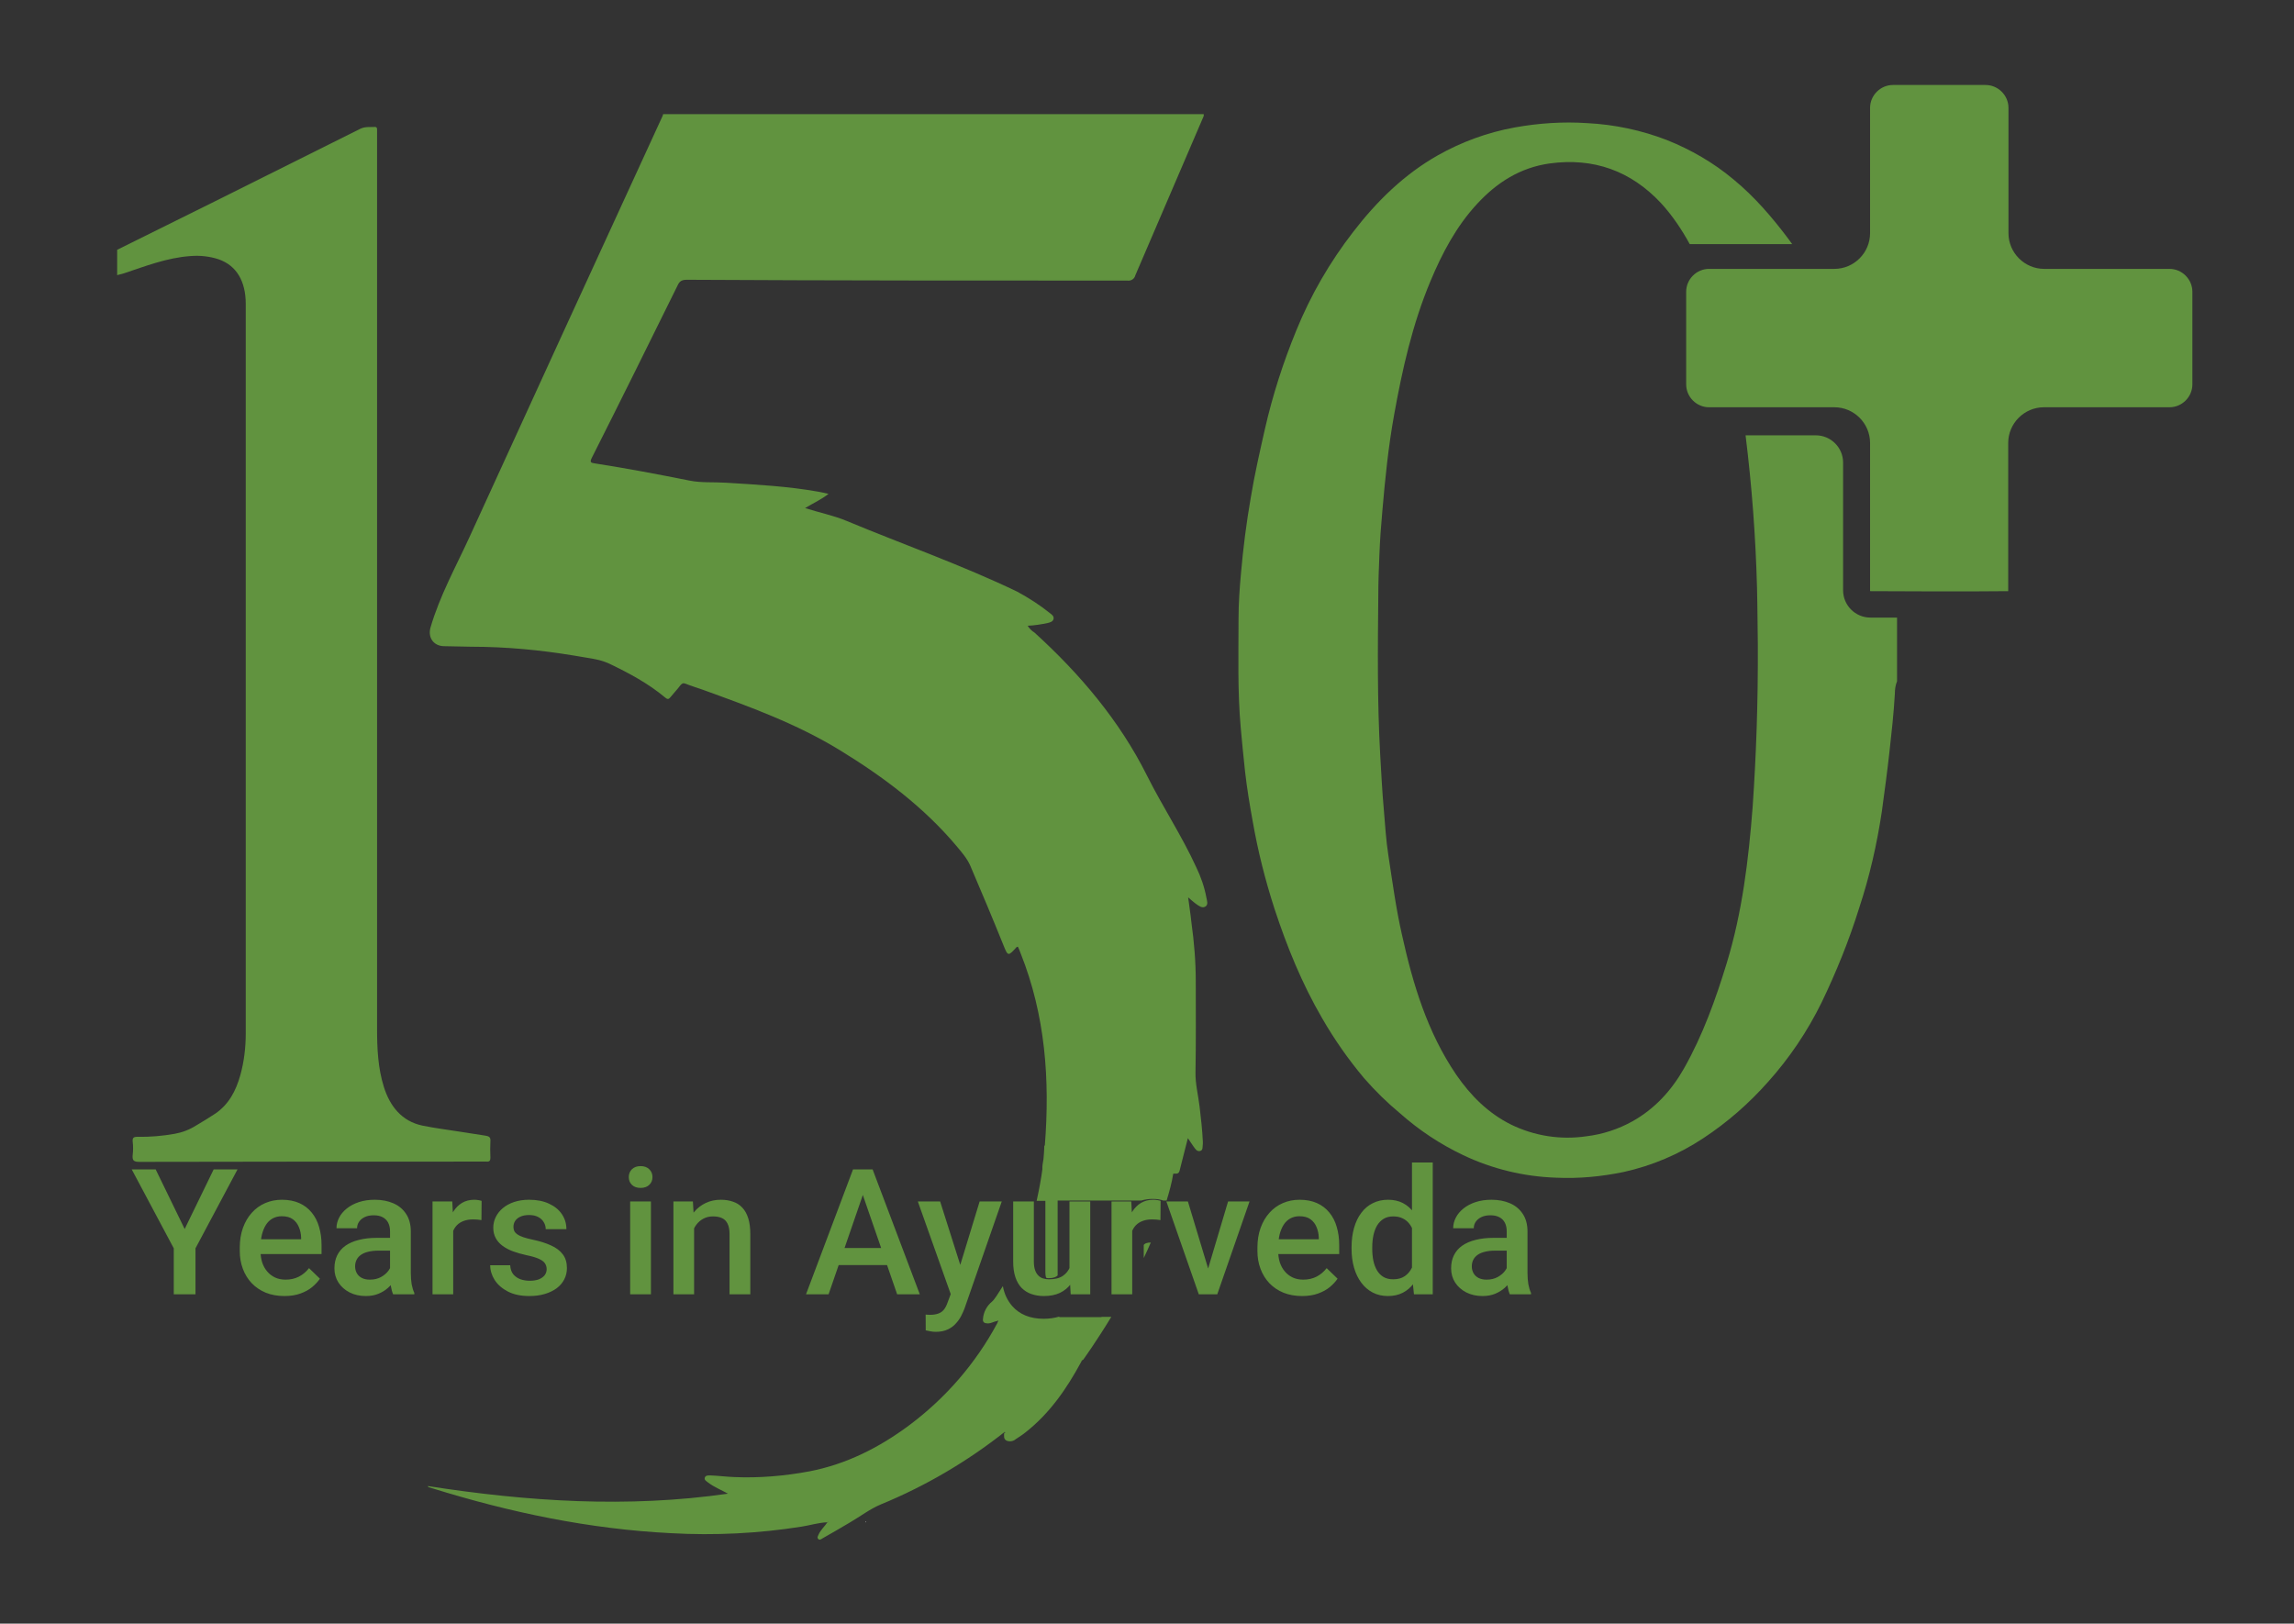
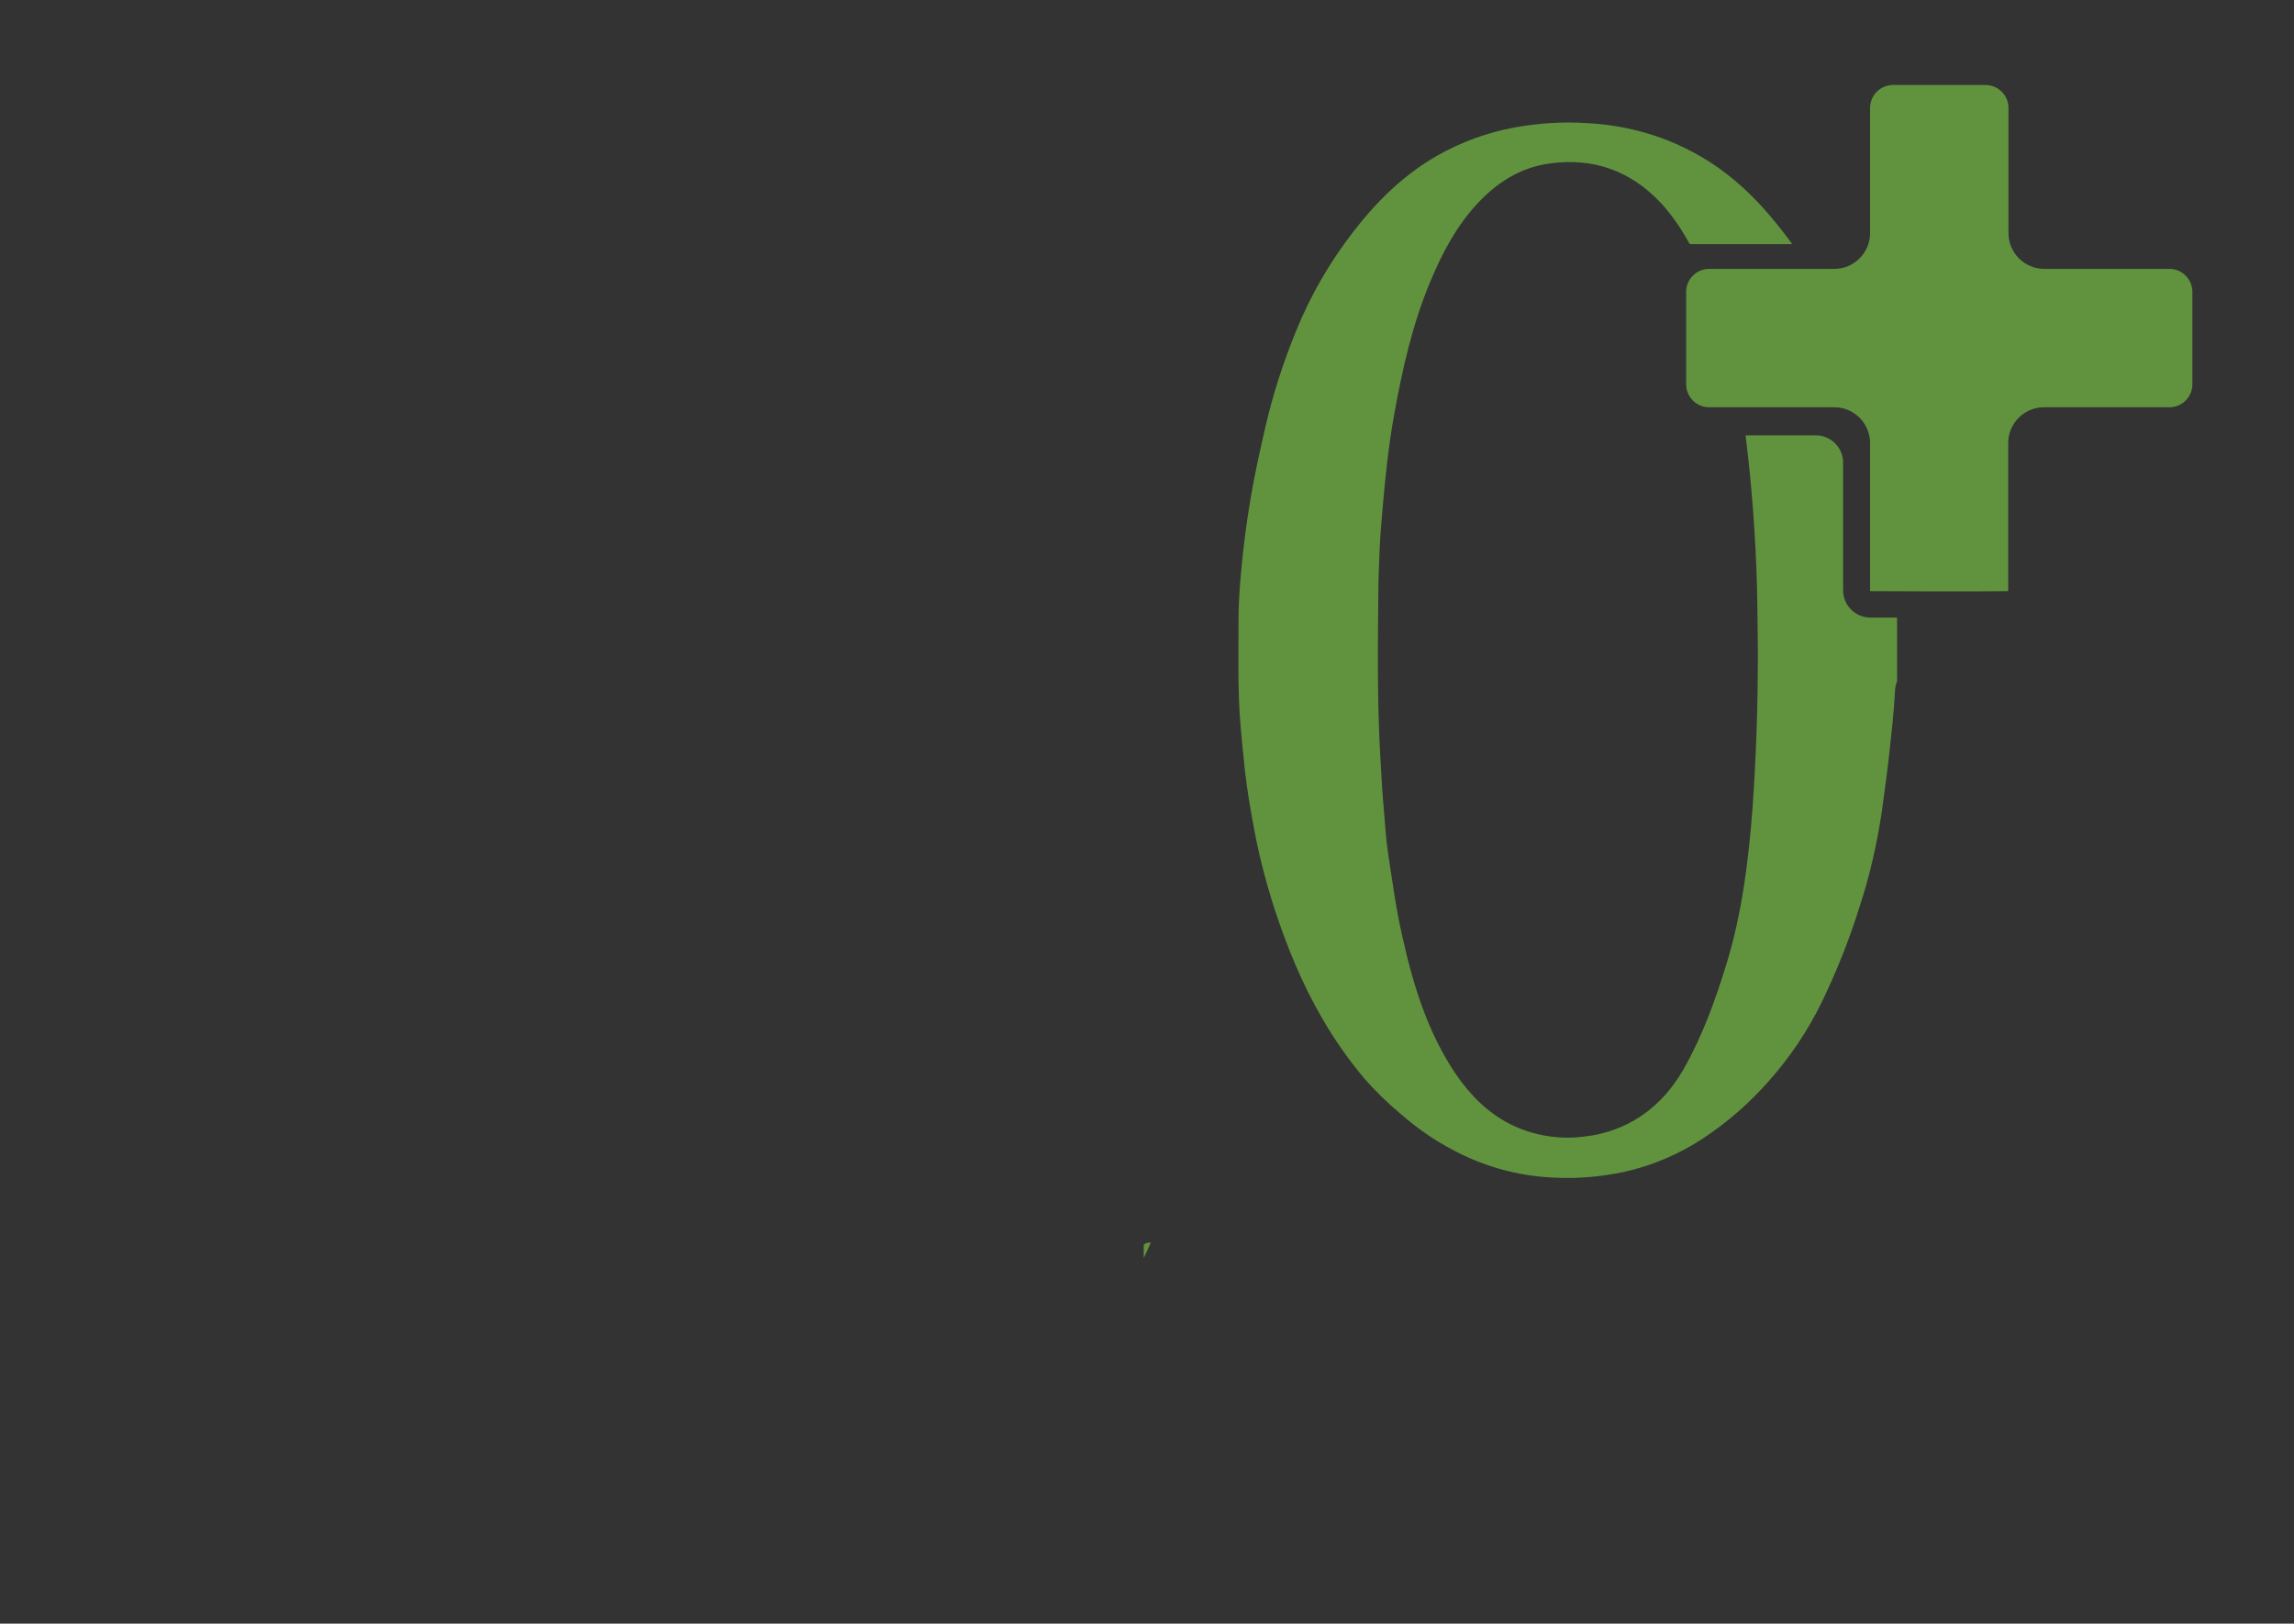
<svg xmlns="http://www.w3.org/2000/svg" width="842" height="596" viewBox="0 0 842 596" fill="none">
  <rect x="0" y="0" width="842" height="596" fill="#333333" stroke="none" />
-   <path fill-rule="evenodd" clip-rule="evenodd" d="M317.7 558.8C317.7 558.7 317.7 558.6 317.8 558.5C318.1 558.8 317.7 558.8 317.7 558.8Z" fill="#FEFEFE" />
-   <path fill-rule="evenodd" clip-rule="evenodd" d="M43 91.698L78.7 73.998C96.5 65.098 114.4 56.198 132.2 47.298C134 46.398 135.8 46.698 137.6 46.598C138.2 46.598 138.4 46.898 138.4 47.498V377.498C138.4 384.798 138.7 391.998 140.9 398.998C143.1 405.998 147.4 411.598 155.1 413.198C160 414.198 165.1 414.798 170 415.598C172.8 415.998 175.5 416.498 178.3 416.898C179.4 417.098 180.1 417.398 180 418.798C179.9 420.898 179.9 422.898 180 424.998C180 425.998 179.7 426.498 178.6 426.398H177.4C135.3 426.398 93.2 426.398 51.2 426.498C49.1 426.498 48.5 425.998 48.7 423.998C48.9 422.298 48.9 420.698 48.7 418.998C48.6 417.698 49 417.298 50.4 417.298C55 417.398 59.6 416.998 64.1 416.198C66.9 415.698 69.5 414.698 71.9 413.198C74.3 411.798 76.7 410.298 79 408.798C84 405.398 86.6 400.398 88.2 394.698C89.6 389.698 90.2 384.498 90.2 379.298V111.598C90.2 103.198 86.8 97.498 80.3 95.198C77 94.098 73.4 93.698 69.9 93.998C61.3 94.598 53.4 97.698 45.3 100.398L43 100.998V91.698Z" fill="#61933F" />
  <path fill-rule="evenodd" clip-rule="evenodd" d="M686.5 226.701C681 226.701 676.5 222.201 676.5 216.701V169.801C676.5 164.301 672 159.801 666.5 159.801H640.7C643 178.301 644.4 197.001 644.9 215.601C645.1 223.401 645.1 231.201 645.2 236.501C645.3 258.101 644.6 277.201 643.3 296.201C641.8 315.601 639.5 334.801 633.8 353.501C629.7 366.901 625 380.001 618.1 392.201C613.5 400.301 607.4 407.001 599.2 411.601C594 414.501 588.2 416.401 582.3 417.101C572.8 418.501 563.2 417.001 554.6 412.801C546.2 408.601 539.8 402.201 534.5 394.501C523.9 378.901 518.6 361.301 514.6 343.201C512.4 333.601 511.1 323.801 509.6 314.001C508.7 308.301 508.4 302.601 507.9 296.901C507.3 290.301 507 283.801 506.6 277.201C505.5 257.501 505.7 237.901 505.9 218.301C505.9 213.501 506.1 208.601 506.3 203.701C506.5 198.301 506.9 192.801 507.4 187.401C508.4 175.701 509.6 163.901 511.7 152.301C514.7 135.601 518.4 119.101 525 103.301C529.3 93.001 534.5 83.101 542.2 74.801C549.4 67.001 558 61.501 568.8 60.001C584.9 57.801 598.6 62.701 609.7 74.601C613.9 79.201 617.3 84.301 620.2 89.601H657.8C657.4 89.001 656.9 88.401 656.5 87.801C650.5 79.801 644 72.201 636.2 65.801C628.9 59.701 620.6 54.901 611.8 51.401C602.5 47.801 592.6 45.701 582.6 45.201C573.7 44.601 564.7 45.201 555.9 46.801C546 48.601 536.4 52.101 527.6 57.101C521.6 60.501 516 64.701 510.9 69.401C505.7 74.201 501 79.501 496.7 85.101C488.1 96.201 481.1 108.301 475.8 121.301C471 133.001 467.1 145.101 464.3 157.401C462.4 165.801 460.5 174.101 459.1 182.601C457.5 191.801 456.3 201.101 455.5 210.401C455 215.901 454.6 221.401 454.6 227.001C454.6 240.301 454.2 253.701 455.4 267.101C455.9 272.501 456.4 277.901 457 283.301C457.7 289.401 458.7 295.501 459.8 301.501C461.7 312.401 464.4 323.101 467.8 333.601C472.4 347.601 477.9 361.101 485.3 373.801C489.8 381.601 494.9 388.901 500.7 395.801C504.7 400.401 509.2 404.801 513.9 408.701C520.9 414.901 528.6 420.001 537 424.001C547.7 429.101 559.3 431.901 571.1 432.301C579.5 432.701 587.8 431.901 596 430.201C606.4 427.901 616.3 423.701 625.2 417.801C634 412.001 641.9 405.101 648.9 397.201C656.8 388.401 663.4 378.601 668.6 368.001C674 356.801 678.7 345.201 682.4 333.301C686.2 321.801 688.9 310.001 690.7 298.001C691.7 290.701 692.7 283.301 693.5 276.101C694.3 268.901 695.1 261.801 695.5 254.601C695.5 253.101 695.7 251.501 696.3 250.101C696.3 242.201 696.3 234.401 696.3 226.701H686.5Z" fill="#61933F" />
  <path d="M737.2 216.999C724.5 217.199 686.5 216.999 686.5 216.999C686.4 216.999 686.4 216.999 686.4 216.899V162.599C686.4 155.399 680.5 149.499 673.3 149.499H627.3C622.7 149.499 618.9 145.699 618.9 141.099V107.099C618.9 102.499 622.7 98.699 627.3 98.699H673.3C680.5 98.699 686.4 92.799 686.4 85.599V39.599C686.4 34.999 690.2 31.199 694.8 31.199H728.8C733.4 31.199 737.2 34.999 737.2 39.599V85.599C737.2 92.799 743.1 98.699 750.3 98.699H796.3C800.9 98.699 804.7 102.499 804.7 107.099V141.099C804.7 145.699 800.9 149.499 796.3 149.499H750.2C743 149.499 737.1 155.399 737.1 162.599V216.999H737.2Z" fill="#61933F" />
  <path d="M419.8 461.798C420.7 459.898 421.6 457.998 422.4 456.098C420.9 456.098 420.1 456.498 419.8 456.998V461.798Z" fill="#61933F" />
-   <path d="M162.9 237.198C166.3 237.298 169.6 237.298 172.9 237.398C185.7 237.398 198.4 238.598 211 240.698C215.2 241.498 219.7 241.798 223.6 243.598C230.9 247.098 238 250.898 244.2 256.098C245 256.798 245.5 256.698 246.1 255.898C247.3 254.398 248.6 253.098 249.7 251.598C250.3 250.898 250.7 250.598 251.7 250.998C253.7 251.798 255.7 252.398 257.7 253.098C275.1 259.398 292.3 265.598 308.3 275.398C324.3 285.198 339.1 296.298 351.2 310.698C353 312.898 354.9 314.998 356.1 317.698C360.2 327.298 364.3 336.998 368.2 346.698C370 351.198 370 351.098 373.2 347.598C373.3 347.598 373.5 347.598 373.6 347.498C374 348.298 374.3 349.098 374.6 349.898C383.7 372.698 385.4 396.398 383.5 420.498C383.4 420.498 383.3 420.598 383.3 420.598C383.3 420.598 383.3 422.298 383 425.498C382.8 426.698 382.5 428.098 382.6 429.198C382.2 432.298 381.5 436.198 380.5 440.798H383.7V466.998C383.7 468.598 384 469.098 384.1 469.098C384.1 469.098 384.3 469.198 384.9 469.198C386.8 469.198 387.7 468.698 388.2 468.198V440.698H403.6H404.3H418.9C420.2 440.298 421.6 440.098 423.1 440.098C424.6 440.098 425.9 440.298 427 440.698H428.2C429.2 437.398 430.1 434.198 430.6 430.998V430.898C430.8 430.798 431 430.798 431.3 430.798C432.6 430.998 432.9 430.198 433.1 429.198C434.1 425.398 435 421.698 436 417.798C436.8 418.898 437.5 420.098 438.1 420.898C438.7 421.698 439.3 422.798 440.5 422.498C441.7 422.198 441.3 420.798 441.5 419.898V419.098C441.3 414.798 440.8 410.398 440.3 406.198C439.8 401.998 438.7 397.798 438.8 393.598C439 382.498 438.9 371.398 438.9 360.298C438.9 352.998 438.3 345.798 437.3 338.598C437 335.598 436.5 332.598 436.1 329.398C437.3 330.398 438 331.098 439 331.798C440 332.498 441.2 333.498 442.4 332.798C443.6 332.098 443 330.598 442.8 329.498C442.1 325.698 440.8 321.898 439.1 318.398C433.8 306.798 426.7 296.098 421 284.698C410.9 264.498 396.4 247.398 379.7 232.198C378.7 231.598 377.8 230.698 377.2 229.698C379.7 229.598 382.1 229.198 384.5 228.698C385.4 228.498 386.5 228.198 386.7 227.198C386.9 226.198 386.1 225.598 385.4 225.098C381.7 222.098 377.6 219.498 373.4 217.198C353 207.398 331.6 199.898 310.7 191.198C305.9 189.198 300.8 188.198 295.5 186.498C298.5 184.698 301.4 183.398 304.1 181.298C302.7 180.998 301.6 180.698 300.4 180.498C289.2 178.498 277.8 177.898 266.5 177.198C262 176.898 257.4 177.298 253 176.398C241.5 174.098 229.9 171.898 218.3 170.098C216.9 169.898 216.4 169.698 217.2 168.098C227.8 147.098 238.3 125.898 248.7 104.798C249.4 103.198 250.3 102.698 252.1 102.698C306 102.998 359.9 102.998 413.8 102.998C415.1 103.198 416.4 102.398 416.7 101.098L441.3 43.798C441.5 43.198 442 42.598 441.8 41.898H243.4C243.3 42.298 243.2 42.698 243 42.998C219.4 94.298 195.8 145.798 172.3 197.198C167.3 208.098 161.4 218.698 158 230.398C157 233.998 159.1 237.098 162.9 237.198Z" fill="#61933F" />
-   <path d="M404.3 483.498H403.6H388.8V483.298C387.1 483.798 385.1 484.098 383.1 484.098C378.1 484.098 374.2 482.498 371.5 479.398C369.8 477.398 368.6 474.998 368.1 472.098C366.4 474.798 364.9 477.198 364.1 477.798C362.2 479.398 361 481.598 360.8 484.098C360.6 485.398 361.4 485.798 362.6 485.798C363.8 485.798 364.8 485.098 366 484.898C366.2 484.798 366.3 484.798 366.4 484.698C366.4 484.798 366.4 484.898 366.3 485.098C366.2 485.298 366.1 485.598 366 485.798C358.1 500.498 347.1 513.198 333.7 523.198C322.7 531.398 310.6 537.498 297.1 540.098C288 541.798 278.7 542.598 269.5 542.198C266.6 542.098 263.7 541.698 260.8 541.598C260 541.598 259 541.498 258.7 542.398C258.4 543.298 259.3 543.698 259.9 544.198C262.1 545.898 264.7 546.898 267.2 548.298C230.3 553.598 193.7 551.198 157 545.498C157.2 545.698 157.2 545.898 157.3 545.898C157.7 545.998 158.2 546.198 158.6 546.298C187.2 555.198 216.3 561.298 246.3 562.798C262.3 563.698 278.4 562.898 294.2 560.398C297.4 559.898 300.5 558.898 303.7 558.798C303.7 558.798 303.7 558.698 303.8 558.698H303.9C303.9 558.598 303.9 558.598 303.9 558.498C304.1 558.698 304 558.598 303.9 558.698C303.9 558.798 303.9 558.798 303.8 558.798C303.8 558.798 303.8 558.798 303.7 558.798C302.7 560.298 301.3 561.498 300.5 563.198C300.3 563.798 299.8 564.298 300.3 564.898C300.8 565.498 301.4 564.998 301.9 564.698C305.2 562.798 308.6 560.898 311.9 558.898C315.7 556.698 319.3 553.898 323.4 552.198C339.7 545.498 355 536.498 368.8 525.598C369 525.898 369 526.198 368.6 525.898C368.5 526.998 368.3 528.198 369.4 528.798C370.5 529.298 371.9 529.098 372.8 528.298C374 527.498 375.3 526.698 376.4 525.798C385.3 518.798 391.5 509.798 396.8 499.998C396.9 499.798 397 499.598 397.1 499.398C397.4 499.198 397.6 499.098 397.6 499.098C397.6 499.098 402.1 492.898 407.9 483.398H404.3V483.498Z" fill="#61933F" />
-   <path d="M57.136 429.254L67.783 451.146L78.43 429.254H87.187L71.752 458.233V475.117H63.782V458.233L48.347 429.254H57.136ZM104.386 475.747C101.866 475.747 99.587 475.338 97.55 474.519C95.534 473.679 93.812 472.513 92.384 471.022C90.977 469.531 89.896 467.778 89.14 465.762C88.384 463.746 88.006 461.572 88.006 459.241V457.981C88.006 455.314 88.394 452.899 89.171 450.736C89.948 448.573 91.03 446.725 92.416 445.192C93.802 443.638 95.44 442.452 97.33 441.633C99.22 440.814 101.267 440.404 103.472 440.404C105.908 440.404 108.04 440.814 109.867 441.633C111.694 442.452 113.206 443.607 114.403 445.098C115.62 446.568 116.523 448.321 117.111 450.358C117.72 452.395 118.025 454.642 118.025 457.099V460.344H91.691V454.894H110.528V454.296C110.486 452.931 110.213 451.65 109.709 450.453C109.226 449.256 108.481 448.29 107.473 447.555C106.465 446.82 105.121 446.452 103.441 446.452C102.181 446.452 101.057 446.725 100.07 447.271C99.104 447.796 98.296 448.563 97.645 449.571C96.994 450.579 96.49 451.797 96.133 453.225C95.797 454.632 95.629 456.217 95.629 457.981V459.241C95.629 460.732 95.828 462.118 96.227 463.399C96.647 464.659 97.256 465.762 98.054 466.707C98.852 467.652 99.818 468.397 100.952 468.943C102.086 469.468 103.378 469.731 104.827 469.731C106.654 469.731 108.281 469.363 109.709 468.628C111.137 467.893 112.376 466.854 113.426 465.51L117.426 469.384C116.691 470.455 115.736 471.484 114.56 472.471C113.384 473.437 111.946 474.225 110.245 474.834C108.565 475.443 106.612 475.747 104.386 475.747ZM143.162 468.282V452.028C143.162 450.81 142.941 449.76 142.5 448.878C142.059 447.996 141.387 447.313 140.484 446.83C139.602 446.347 138.489 446.106 137.145 446.106C135.906 446.106 134.835 446.316 133.932 446.736C133.029 447.156 132.326 447.723 131.822 448.437C131.318 449.151 131.066 449.959 131.066 450.862H123.506C123.506 449.518 123.831 448.216 124.482 446.956C125.133 445.696 126.078 444.573 127.317 443.586C128.556 442.599 130.037 441.822 131.759 441.255C133.481 440.688 135.413 440.404 137.555 440.404C140.117 440.404 142.385 440.835 144.359 441.696C146.354 442.557 147.918 443.859 149.052 445.602C150.207 447.324 150.785 449.487 150.785 452.091V467.242C150.785 468.796 150.89 470.193 151.1 471.432C151.331 472.65 151.656 473.71 152.076 474.613V475.117H144.296C143.939 474.298 143.655 473.259 143.445 471.999C143.256 470.718 143.162 469.479 143.162 468.282ZM144.264 454.39L144.327 459.084H138.878C137.471 459.084 136.232 459.22 135.161 459.493C134.09 459.745 133.197 460.123 132.483 460.627C131.769 461.131 131.234 461.74 130.877 462.454C130.52 463.168 130.341 463.977 130.341 464.88C130.341 465.783 130.551 466.612 130.971 467.368C131.391 468.103 132 468.681 132.798 469.101C133.617 469.521 134.604 469.731 135.759 469.731C137.313 469.731 138.668 469.416 139.823 468.786C140.999 468.135 141.923 467.347 142.595 466.423C143.267 465.478 143.624 464.586 143.666 463.746L146.123 467.116C145.871 467.977 145.44 468.901 144.831 469.888C144.222 470.875 143.424 471.82 142.437 472.723C141.471 473.605 140.306 474.33 138.941 474.897C137.597 475.464 136.043 475.747 134.279 475.747C132.053 475.747 130.068 475.306 128.325 474.424C126.582 473.521 125.217 472.314 124.23 470.802C123.243 469.269 122.75 467.536 122.75 465.604C122.75 463.798 123.086 462.202 123.758 460.816C124.451 459.409 125.459 458.233 126.782 457.288C128.126 456.343 129.764 455.629 131.696 455.146C133.628 454.642 135.833 454.39 138.311 454.39H144.264ZM166.346 447.523V475.117H158.754V441.034H165.999L166.346 447.523ZM176.772 440.814L176.709 447.87C176.247 447.786 175.743 447.723 175.197 447.681C174.672 447.639 174.147 447.618 173.622 447.618C172.32 447.618 171.176 447.807 170.189 448.185C169.202 448.542 168.372 449.067 167.7 449.76C167.049 450.432 166.545 451.251 166.188 452.217C165.831 453.183 165.621 454.264 165.558 455.461L163.826 455.587C163.826 453.445 164.036 451.461 164.456 449.634C164.876 447.807 165.506 446.2 166.346 444.814C167.207 443.428 168.278 442.347 169.559 441.57C170.861 440.793 172.362 440.404 174.063 440.404C174.525 440.404 175.019 440.446 175.544 440.53C176.09 440.614 176.499 440.709 176.772 440.814ZM200.649 465.888C200.649 465.132 200.46 464.449 200.082 463.84C199.704 463.21 198.979 462.643 197.908 462.139C196.858 461.635 195.304 461.173 193.246 460.753C191.44 460.354 189.781 459.882 188.269 459.336C186.778 458.769 185.497 458.086 184.426 457.288C183.355 456.49 182.526 455.545 181.938 454.453C181.35 453.361 181.056 452.101 181.056 450.673C181.056 449.287 181.36 447.975 181.969 446.736C182.578 445.497 183.45 444.405 184.584 443.46C185.718 442.515 187.093 441.769 188.71 441.223C190.348 440.677 192.175 440.404 194.191 440.404C197.047 440.404 199.494 440.887 201.531 441.853C203.589 442.798 205.164 444.09 206.256 445.728C207.348 447.345 207.894 449.172 207.894 451.209H200.302C200.302 450.306 200.071 449.466 199.609 448.689C199.168 447.891 198.496 447.25 197.593 446.767C196.69 446.263 195.556 446.011 194.191 446.011C192.889 446.011 191.808 446.221 190.947 446.641C190.107 447.04 189.477 447.565 189.057 448.216C188.658 448.867 188.458 449.581 188.458 450.358C188.458 450.925 188.563 451.44 188.773 451.902C189.004 452.343 189.382 452.752 189.907 453.13C190.432 453.487 191.146 453.823 192.049 454.138C192.973 454.453 194.128 454.758 195.514 455.052C198.118 455.598 200.355 456.301 202.224 457.162C204.114 458.002 205.563 459.094 206.571 460.438C207.579 461.761 208.083 463.441 208.083 465.478C208.083 466.99 207.757 468.376 207.106 469.636C206.476 470.875 205.552 471.957 204.334 472.881C203.116 473.784 201.657 474.487 199.956 474.991C198.276 475.495 196.386 475.747 194.286 475.747C191.199 475.747 188.584 475.201 186.442 474.109C184.3 472.996 182.673 471.579 181.56 469.857C180.468 468.114 179.922 466.308 179.922 464.439H187.261C187.345 465.846 187.734 466.969 188.427 467.809C189.141 468.628 190.023 469.227 191.073 469.605C192.144 469.962 193.246 470.14 194.38 470.14C195.745 470.14 196.89 469.962 197.814 469.605C198.738 469.227 199.441 468.723 199.924 468.093C200.407 467.442 200.649 466.707 200.649 465.888ZM238.921 441.034V475.117H231.298V441.034H238.921ZM230.794 432.089C230.794 430.934 231.172 429.978 231.928 429.222C232.705 428.445 233.776 428.057 235.141 428.057C236.485 428.057 237.546 428.445 238.323 429.222C239.1 429.978 239.488 430.934 239.488 432.089C239.488 433.223 239.1 434.168 238.323 434.924C237.546 435.679 236.485 436.057 235.141 436.057C233.776 436.057 232.705 435.679 231.928 434.924C231.172 434.168 230.794 433.223 230.794 432.089ZM254.765 448.311V475.117H247.174V441.034H254.324L254.765 448.311ZM253.411 456.816L250.954 456.784C250.975 454.369 251.311 452.154 251.962 450.138C252.634 448.122 253.558 446.389 254.734 444.94C255.931 443.491 257.359 442.378 259.018 441.601C260.677 440.803 262.525 440.404 264.562 440.404C266.2 440.404 267.68 440.635 269.003 441.097C270.347 441.538 271.492 442.263 272.437 443.271C273.403 444.279 274.138 445.591 274.642 447.208C275.146 448.804 275.398 450.768 275.398 453.099V475.117H267.775V453.067C267.775 451.429 267.533 450.138 267.05 449.193C266.588 448.227 265.906 447.544 265.003 447.145C264.121 446.725 263.018 446.515 261.695 446.515C260.393 446.515 259.228 446.788 258.199 447.334C257.17 447.88 256.298 448.626 255.584 449.571C254.891 450.516 254.356 451.608 253.978 452.847C253.6 454.086 253.411 455.409 253.411 456.816ZM317.828 435.364L304.126 475.117H295.841L313.103 429.254H318.395L317.828 435.364ZM329.294 475.117L315.56 435.364L314.961 429.254H320.285L337.61 475.117H329.294ZM328.632 458.107V464.376H303.685V458.107H328.632ZM350.304 471.4L359.565 441.034H367.692L354.021 480.315C353.706 481.155 353.297 482.068 352.793 483.055C352.289 484.042 351.627 484.977 350.808 485.859C350.01 486.762 349.013 487.486 347.816 488.032C346.619 488.599 345.17 488.883 343.469 488.883C342.797 488.883 342.146 488.82 341.516 488.694C340.907 488.589 340.329 488.473 339.783 488.347L339.752 482.551C339.962 482.572 340.214 482.593 340.508 482.614C340.823 482.635 341.075 482.646 341.264 482.646C342.524 482.646 343.574 482.488 344.414 482.173C345.254 481.879 345.936 481.396 346.461 480.724C347.007 480.052 347.469 479.149 347.847 478.015L350.304 471.4ZM345.075 441.034L353.171 466.549L354.525 474.55L349.265 475.905L336.885 441.034H345.075ZM392.545 467.085V441.034H400.168V475.117H392.986L392.545 467.085ZM393.616 459.997L396.168 459.934C396.168 462.223 395.916 464.334 395.412 466.266C394.908 468.177 394.131 469.846 393.081 471.274C392.031 472.681 390.687 473.784 389.049 474.582C387.411 475.359 385.447 475.747 383.158 475.747C381.499 475.747 379.977 475.506 378.591 475.023C377.205 474.54 376.008 473.794 375 472.786C374.013 471.778 373.246 470.466 372.7 468.849C372.154 467.232 371.881 465.3 371.881 463.053V441.034H379.473V463.116C379.473 464.355 379.62 465.394 379.914 466.234C380.208 467.053 380.607 467.715 381.111 468.219C381.615 468.723 382.203 469.08 382.875 469.29C383.547 469.5 384.261 469.605 385.017 469.605C387.18 469.605 388.881 469.185 390.12 468.345C391.38 467.484 392.272 466.329 392.797 464.88C393.343 463.431 393.616 461.803 393.616 459.997ZM415.572 447.523V475.117H407.98V441.034H415.225L415.572 447.523ZM425.998 440.814L425.935 447.87C425.473 447.786 424.969 447.723 424.423 447.681C423.898 447.639 423.373 447.618 422.848 447.618C421.546 447.618 420.402 447.807 419.415 448.185C418.428 448.542 417.598 449.067 416.926 449.76C416.275 450.432 415.771 451.251 415.414 452.217C415.057 453.183 414.847 454.264 414.784 455.461L413.052 455.587C413.052 453.445 413.262 451.461 413.682 449.634C414.102 447.807 414.732 446.2 415.572 444.814C416.433 443.428 417.504 442.347 418.785 441.57C420.087 440.793 421.588 440.404 423.289 440.404C423.751 440.404 424.245 440.446 424.77 440.53C425.316 440.614 425.725 440.709 425.998 440.814ZM442.409 469.101L450.757 441.034H458.632L446.788 475.117H441.874L442.409 469.101ZM436.015 441.034L444.52 469.227L444.929 475.117H440.015L428.109 441.034H436.015ZM477.91 475.747C475.39 475.747 473.111 475.338 471.074 474.519C469.058 473.679 467.336 472.513 465.908 471.022C464.501 469.531 463.42 467.778 462.664 465.762C461.908 463.746 461.53 461.572 461.53 459.241V457.981C461.53 455.314 461.918 452.899 462.695 450.736C463.472 448.573 464.554 446.725 465.94 445.192C467.326 443.638 468.964 442.452 470.854 441.633C472.744 440.814 474.791 440.404 476.996 440.404C479.432 440.404 481.564 440.814 483.391 441.633C485.218 442.452 486.73 443.607 487.927 445.098C489.145 446.568 490.048 448.321 490.636 450.358C491.245 452.395 491.549 454.642 491.549 457.099V460.344H465.215V454.894H484.052V454.296C484.01 452.931 483.737 451.65 483.233 450.453C482.75 449.256 482.005 448.29 480.997 447.555C479.989 446.82 478.645 446.452 476.965 446.452C475.705 446.452 474.581 446.725 473.594 447.271C472.628 447.796 471.82 448.563 471.169 449.571C470.518 450.579 470.014 451.797 469.657 453.225C469.321 454.632 469.153 456.217 469.153 457.981V459.241C469.153 460.732 469.352 462.118 469.751 463.399C470.171 464.659 470.78 465.762 471.578 466.707C472.376 467.652 473.342 468.397 474.476 468.943C475.61 469.468 476.902 469.731 478.351 469.731C480.178 469.731 481.805 469.363 483.233 468.628C484.661 467.893 485.9 466.854 486.95 465.51L490.951 469.384C490.216 470.455 489.26 471.484 488.084 472.471C486.908 473.437 485.47 474.225 483.769 474.834C482.089 475.443 480.136 475.747 477.91 475.747ZM518.261 468.061V426.734H525.884V475.117H518.985L518.261 468.061ZM496.085 458.454V457.792C496.085 455.209 496.39 452.857 496.999 450.736C497.608 448.594 498.49 446.757 499.645 445.224C500.8 443.67 502.206 442.483 503.865 441.664C505.524 440.824 507.393 440.404 509.472 440.404C511.53 440.404 513.336 440.803 514.89 441.601C516.444 442.399 517.767 443.544 518.859 445.035C519.951 446.505 520.823 448.269 521.474 450.327C522.125 452.364 522.587 454.632 522.86 457.131V459.241C522.587 461.677 522.125 463.903 521.474 465.919C520.823 467.935 519.951 469.678 518.859 471.148C517.767 472.618 516.434 473.752 514.859 474.55C513.305 475.348 511.488 475.747 509.409 475.747C507.351 475.747 505.493 475.317 503.834 474.456C502.196 473.595 500.8 472.387 499.645 470.833C498.49 469.279 497.608 467.452 496.999 465.352C496.39 463.231 496.085 460.932 496.085 458.454ZM503.676 457.792V458.454C503.676 460.008 503.813 461.457 504.086 462.801C504.38 464.145 504.831 465.331 505.44 466.36C506.049 467.368 506.837 468.166 507.803 468.754C508.79 469.321 509.966 469.605 511.331 469.605C513.053 469.605 514.47 469.227 515.583 468.471C516.696 467.715 517.568 466.696 518.198 465.415C518.849 464.113 519.29 462.664 519.521 461.068V455.367C519.395 454.128 519.132 452.973 518.733 451.902C518.355 450.831 517.841 449.896 517.19 449.098C516.539 448.279 515.73 447.649 514.764 447.208C513.819 446.746 512.696 446.515 511.394 446.515C510.008 446.515 508.832 446.809 507.866 447.397C506.9 447.985 506.102 448.794 505.472 449.823C504.863 450.852 504.411 452.049 504.117 453.414C503.823 454.779 503.676 456.238 503.676 457.792ZM553.037 468.282V452.028C553.037 450.81 552.816 449.76 552.375 448.878C551.934 447.996 551.262 447.313 550.359 446.83C549.477 446.347 548.364 446.106 547.02 446.106C545.781 446.106 544.71 446.316 543.807 446.736C542.904 447.156 542.201 447.723 541.697 448.437C541.193 449.151 540.941 449.959 540.941 450.862H533.381C533.381 449.518 533.706 448.216 534.357 446.956C535.008 445.696 535.953 444.573 537.192 443.586C538.431 442.599 539.912 441.822 541.634 441.255C543.356 440.688 545.288 440.404 547.43 440.404C549.992 440.404 552.26 440.835 554.234 441.696C556.229 442.557 557.793 443.859 558.927 445.602C560.082 447.324 560.66 449.487 560.66 452.091V467.242C560.66 468.796 560.765 470.193 560.975 471.432C561.206 472.65 561.531 473.71 561.951 474.613V475.117H554.171C553.814 474.298 553.53 473.259 553.32 471.999C553.131 470.718 553.037 469.479 553.037 468.282ZM554.139 454.39L554.202 459.084H548.753C547.346 459.084 546.107 459.22 545.036 459.493C543.965 459.745 543.072 460.123 542.358 460.627C541.644 461.131 541.109 461.74 540.752 462.454C540.395 463.168 540.216 463.977 540.216 464.88C540.216 465.783 540.426 466.612 540.846 467.368C541.266 468.103 541.875 468.681 542.673 469.101C543.492 469.521 544.479 469.731 545.634 469.731C547.188 469.731 548.543 469.416 549.698 468.786C550.874 468.135 551.798 467.347 552.47 466.423C553.142 465.478 553.499 464.586 553.541 463.746L555.998 467.116C555.746 467.977 555.315 468.901 554.706 469.888C554.097 470.875 553.299 471.82 552.312 472.723C551.346 473.605 550.181 474.33 548.816 474.897C547.472 475.464 545.918 475.747 544.154 475.747C541.928 475.747 539.943 475.306 538.2 474.424C536.457 473.521 535.092 472.314 534.105 470.802C533.118 469.269 532.625 467.536 532.625 465.604C532.625 463.798 532.961 462.202 533.633 460.816C534.326 459.409 535.334 458.233 536.657 457.288C538.001 456.343 539.639 455.629 541.571 455.146C543.503 454.642 545.708 454.39 548.186 454.39H554.139Z" fill="#61933F" />
</svg>